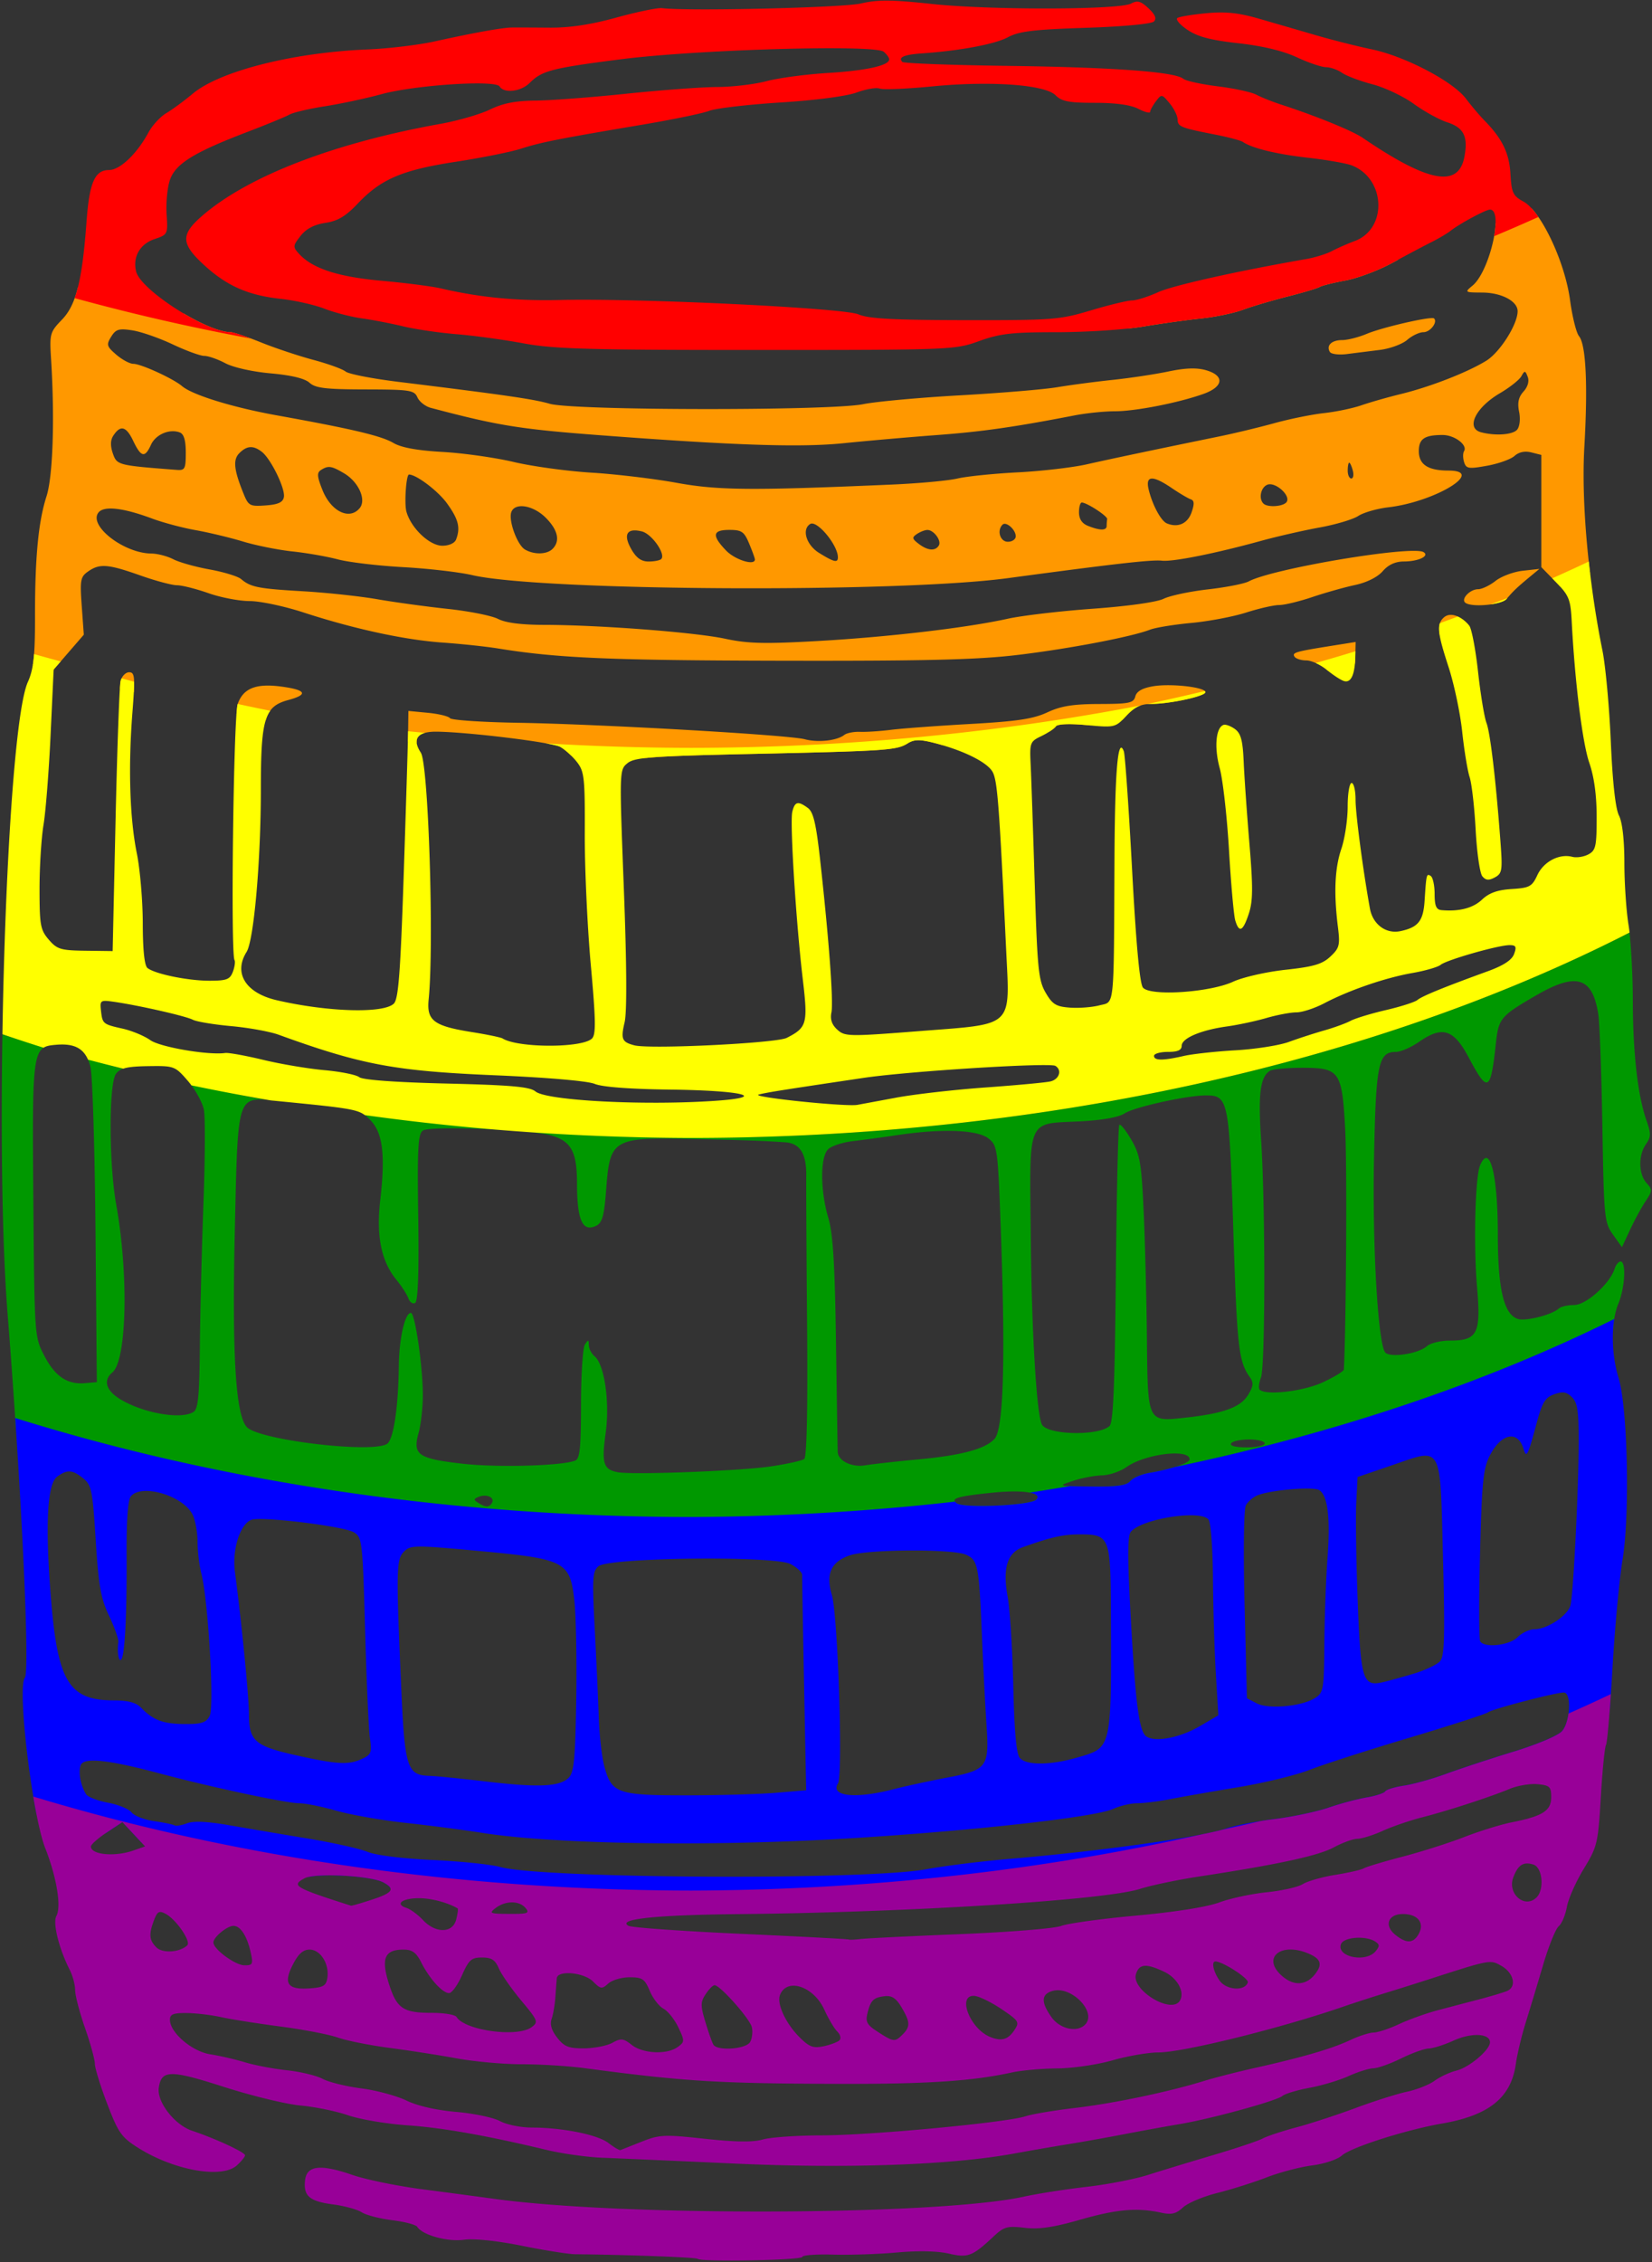
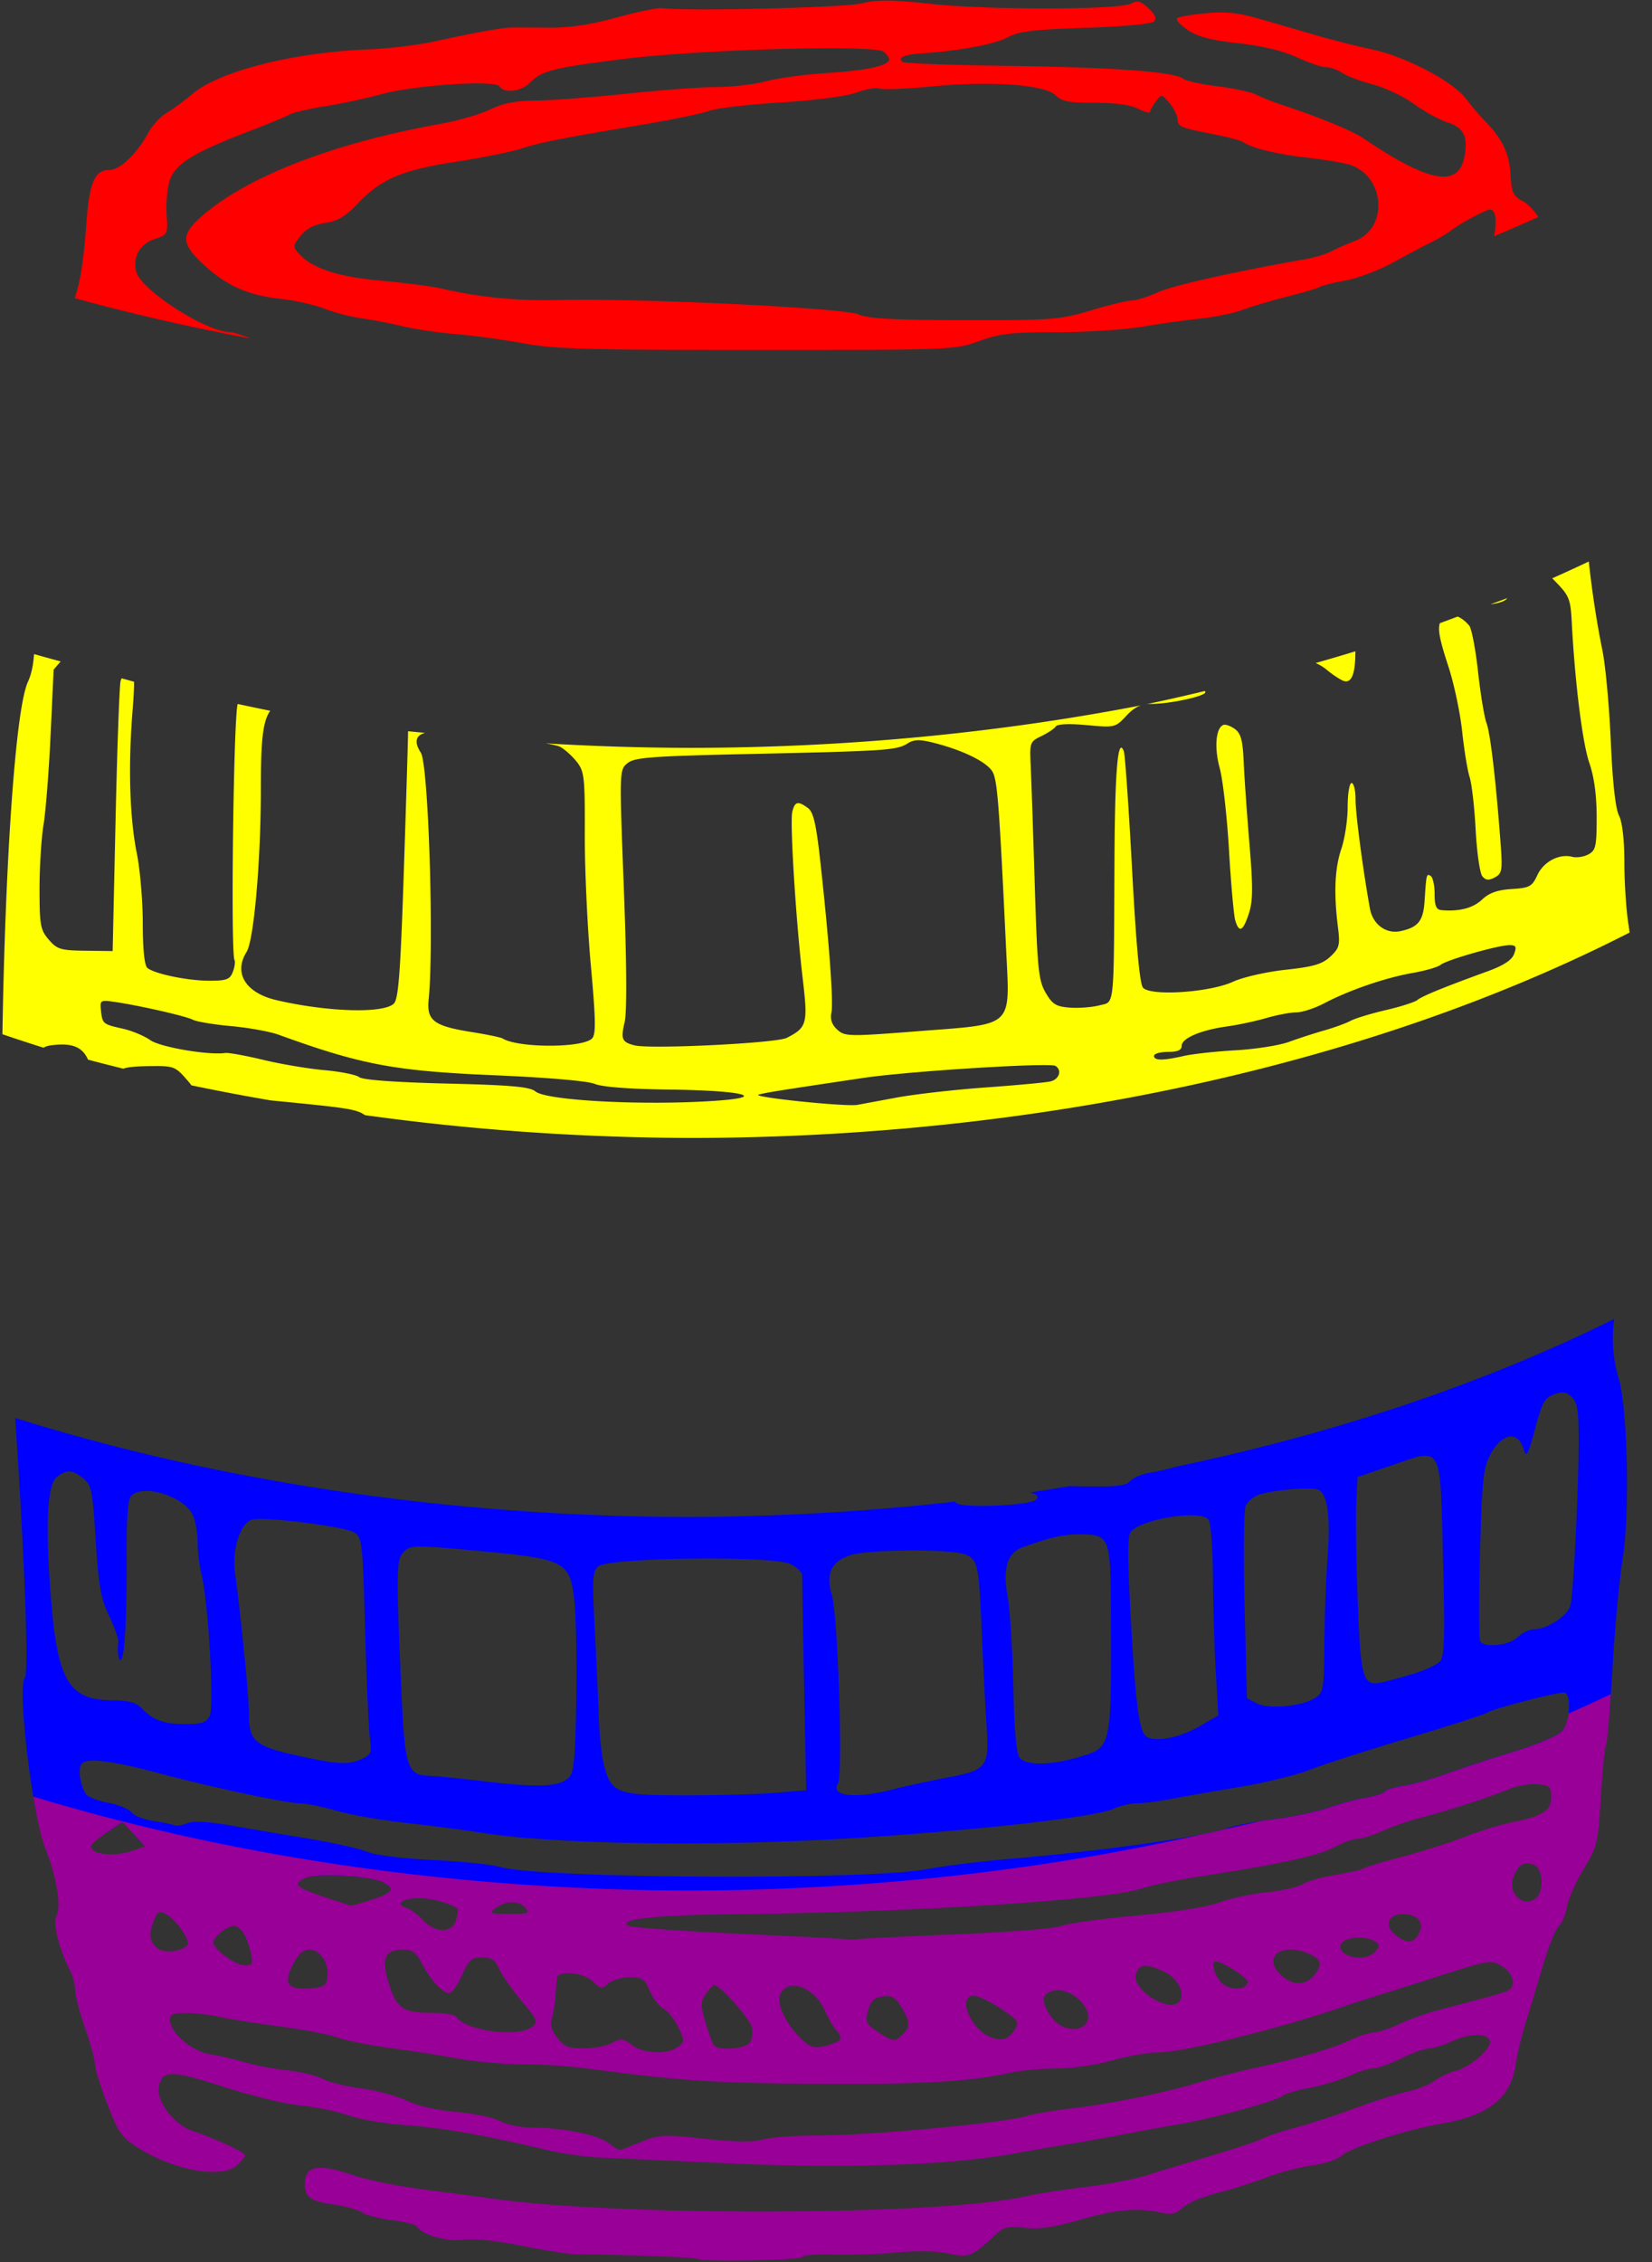
<svg xmlns="http://www.w3.org/2000/svg" version="1.1" viewBox="0 0 391.88 536.25">
  <rect x="0" y="0" width="391.88" height="536.25" fill="#333333" stroke="none" />
  <g>
-     <path d="m386.55 221.09a334.55 191.04 0 0 1-222.61 48.684 334.55 191.04 0 0 1-39.24-1.48c2.514 0.241 4.65 0.517 5.811 0.828 4.948 1.326 6.363 3.847 6.363 11.34 0 8.002 1.098 11.129 3.668 10.457 2.288-0.598 2.726-1.851 3.287-9.391 0.847-11.38 1.762-11.92 19.58-11.535 13.052 0.282 17.076 0.424 22.852 0.809 3.52 0.234 5.069 2.707 4.996 7.975-0.037 2.65 0.052 18.671 0.197 35.602 0.169 19.733-0.073 31.04-0.674 31.502-0.516 0.396-4.102 1.189-7.969 1.762-7.277 1.078-32.666 2.041-36.26 1.375-3.412-0.632-3.876-2.112-2.887-9.215 1.025-7.355-0.261-16.321-2.623-18.281-0.745-0.618-1.359-1.811-1.369-2.65-0.013-1.328-0.133-1.343-0.924-0.119-0.5 0.773-0.914 7.163-0.924 14.197-0.012 10.439-0.27 12.888-1.406 13.324-3.243 1.244-18.484 1.661-26.67 0.729-10.585-1.205-11.891-2.111-10.459-7.268 0.556-2.001 1.016-6.046 1.016-8.99 0.006-6.697-1.849-19.492-2.828-19.492-1.423 0-2.791 5.99-2.869 12.562-0.117 9.881-1.262 17.458-2.791 18.477-3.451 2.3-30.206-0.871-33.223-3.938-2.673-2.718-3.57-17.043-2.9-46.295 0.684-29.88 0.476-31.885 7.33-31.303a334.55 191.04 0 0 1-17.828-3.728c1.519 1.968 2.885 4.558 3.176 6.106 0.327 1.743 0.277 11.701-0.111 22.129-0.389 10.428-0.77 25.628-0.846 33.779-0.111 11.884-0.411 14.989-1.512 15.688-2.902 1.833-11.669 0.353-17.189-2.904-3.558-2.099-4.344-4.562-2.061-6.457 3.426-2.843 3.895-23.182 0.918-39.766-1.74-9.691-1.776-28.685-0.059-31.033 0.396-0.541 0.896-0.923 1.654-1.197a334.55 191.04 0 0 1-8.357-2.311c0.253 0.547 0.468 1.157 0.645 1.848 0.492 1.925 1.033 19.531 1.203 39.125l0.311 35.625-2.812 0.244c-4.212 0.365-7.13-1.616-9.682-6.574-2.284-4.437-2.294-4.59-2.562-36.643-0.243-28.989-0.251-34.97 2.686-36.449a334.55 191.04 0 0 1-10.027-2.996c-0.395 24.878-0.077 49.845 1.25 66.48 0.721 9.039 1.371 18.165 1.951 26.992a334.55 191.04 0 0 0 160.17 23.541 334.55 191.04 0 0 0 218.68-46.605c0.125-2.51 0.54-4.821 1.281-6.596 1.56-3.734 1.893-9.988 0.531-9.988-0.481 0-1.117 0.766-1.414 1.701-1.127 3.551-6.77 8.611-9.604 8.611-1.503 0-3.133 0.371-3.623 0.824-1.589 1.471-7.845 3.078-9.695 2.49-3.367-1.069-4.789-7.029-4.789-20.068 0-14.278-1.95-21.794-4.229-16.293-1.156 2.792-1.552 18.983-0.703 28.781 0.959 11.075 0.128 12.703-6.479 12.703-2.151 0-4.577 0.587-5.391 1.305-2.149 1.893-9.075 2.872-9.979 1.41-1.699-2.749-2.994-25.621-2.594-45.805 0.448-22.601 1.011-25.348 5.203-25.348 1.121 0 3.606-1.086 5.521-2.414 5.526-3.83 8.185-2.972 11.779 3.797 4.491 8.457 5.161 8.101 6.406-3.397 0.646-5.96 1.11-6.511 9.654-11.447 9.473-5.473 13.276-4.29 14.646 4.555 0.32 2.062 0.754 13.981 0.965 26.486 0.369 21.818 0.47 22.858 2.512 25.725l2.127 2.986 1.943-4.16c1.068-2.289 2.726-5.332 3.684-6.764 1.614-2.412 1.629-2.726 0.211-4.293-1.91-2.11-1.974-6.584-0.133-9.213 1.202-1.716 1.22-2.495 0.125-5.6-2.072-5.872-3.224-15.961-3.246-28.449-0.01-5.529-0.348-12.193-0.789-16.098zm-77.877 32.049c9.158-0.021 9.669 0.697 10.43 14.623 0.449 8.227 0.243 45.657-0.314 56.891-0.02 0.41-2.252 1.777-4.959 3.037-4.637 2.159-13.566 3.198-15.018 1.746-0.311-0.311-0.17-1.605 0.312-2.875 1.042-2.743 1.054-41.217 0.018-56.561-0.717-10.613-0.19-14.689 2.09-16.139 0.612-0.389 3.961-0.716 7.441-0.723zm-22.645 6.549c5.365-3.6e-4 5.555 0.938 6.545 32.234 0.868 27.435 1.252 30.842 3.898 34.553 0.947 1.328 0.872 2.111-0.404 4.219-1.784 2.946-5.914 4.431-15.043 5.408-8.871 0.95-8.757 1.193-8.959-18.881-0.093-9.214-0.437-22.658-0.766-29.877-0.531-11.679-0.855-13.569-2.938-17.152-1.287-2.215-2.564-3.802-2.838-3.527-0.274 0.274-0.645 16.205-0.824 35.4-0.246 26.359-0.611 35.167-1.496 35.99-2.564 2.387-14.485 2.173-16.006-0.287-1.276-2.065-2.469-21.76-2.678-44.24-0.27-29.092-1.153-27.015 11.805-27.697 5.247-0.276 9.064-0.965 10.482-1.895 2.263-1.483 14.772-4.248 19.221-4.248zm-199.53 4.631c0.447 0.327 0.837 0.712 1.309 1.184 2.986 2.986 3.636 8.162 2.393 19.029-0.98 8.559 0.244 14.518 3.887 18.939 1.189 1.442 2.441 3.387 2.783 4.322 0.342 0.935 1.071 1.423 1.619 1.084 0.667-0.412 0.905-7.108 0.721-20.256-0.232-16.55-0.056-19.793 1.119-20.6 1.198-0.823 13.463-0.608 22.262 0.088a334.55 191.04 0 0 1-36.092-3.791zm137.29 3.785c5.242-0.102 9.116 0.512 10.713 1.805 2.152 1.743 2.22 2.273 2.975 23.672 1.042 29.532 0.53 45.22-1.549 47.518-2.193 2.424-7.846 3.934-18.348 4.904-4.938 0.456-10.502 1.077-12.365 1.381-3.162 0.515-6.363-1.038-6.496-3.152-0.022-0.35-0.204-11.875-0.402-25.609-0.277-19.136-0.705-26.132-1.834-29.936-1.906-6.416-1.933-14.342-0.057-16.219 0.78-0.78 3.416-1.651 5.859-1.938 2.443-0.286 7.297-0.945 10.787-1.463 3.934-0.584 7.572-0.902 10.717-0.963zm72.523 73.146c2.032 0 3.695 0.422 3.695 0.938 0 0.516-1.923 0.938-4.273 0.938-2.611 0-4.049-0.365-3.695-0.938 0.319-0.516 2.241-0.938 4.273-0.938zm-17.697 3.326c2.092-0.013 3.58 0.414 3.58 1.389 0 0.863-4.405 2.344-9.516 3.199-1.882 0.315-3.938 1.195-4.568 1.955-0.861 1.037-3.161 1.357-9.234 1.283-8.018-0.097-8.055-0.109-4.338-1.334 2.062-0.68 5.162-1.269 6.887-1.309 1.725-0.04 4.327-0.92 5.783-1.957 2.755-1.962 7.92-3.205 11.406-3.227zm-38.17 9.002c4.296-0.017 6.575 0.722 5.33 1.967-1.334 1.334-17.026 2.047-18.781 0.854-1.695-1.152 0.139-1.698 8.539-2.541 1.823-0.183 3.48-0.273 4.912-0.279zm-125.42 0.992c1.292 0.03 2.241 0.808 1.662 1.744-0.674 1.091-1.456 1.083-3.215-0.029-1.188-0.751-1.161-0.956 0.189-1.475 0.463-0.178 0.933-0.25 1.363-0.24z" fill="#009800" />
-     <path d="m363.37 49.457a334.55 191.04 0 0 1-8.596 3.508c-0.118 4.522-2.615 12.389-5.467 14.748-1.916 1.585-1.868 1.62 2.285 1.641 4.58 0.022 8.412 2.039 8.412 4.426 0 3.117-4.194 9.738-7.436 11.738-4.449 2.746-13.288 6.192-20.221 7.885-3.094 0.755-7.312 1.957-9.375 2.672s-6.07 1.553-8.906 1.861c-2.836 0.309-8.109 1.376-11.719 2.373-3.609 0.997-9.516 2.419-13.125 3.158-15.702 3.217-25.725 5.325-31.406 6.609-3.352 0.757-10.734 1.616-16.406 1.906-5.672 0.29-12.09 0.946-14.262 1.457s-9.133 1.155-15.469 1.432c-33.303 1.452-41.324 1.387-51.176-0.41-5.311-0.969-14.381-2.052-20.156-2.406-5.775-0.354-14.086-1.492-18.469-2.529-4.383-1.037-11.977-2.11-16.875-2.385-6.072-0.341-9.801-1.025-11.719-2.15-2.85-1.674-9.837-3.324-27.656-6.531-10.4-1.872-19.982-4.825-22.436-6.916-2.1-1.789-9.751-5.293-11.559-5.293-0.84 0-2.659-0.974-4.043-2.164-2.285-1.966-2.396-2.357-1.223-4.256 1.106-1.791 1.83-2.007 5.041-1.512 2.062 0.318 6.361 1.812 9.551 3.318 3.19 1.506 6.571 2.738 7.514 2.738 0.943 0 3.183 0.781 4.981 1.736 1.874 0.996 6.463 2.02 10.76 2.402 4.9 0.436 8.087 1.207 9.213 2.227 1.405 1.272 3.84 1.562 13.244 1.58 10.581 0.021 11.591 0.175 12.35 1.885 0.455 1.024 1.881 2.143 3.17 2.484 15.732 4.17 21.004 5.03 39.375 6.428 32.602 2.48 48.281 3.002 58.594 1.951 5.672-0.578 15.615-1.448 22.096-1.932 10.724-0.801 18.38-1.894 32.643-4.658 2.777-0.538 7.073-0.979 9.547-0.979 4.895 0 15.073-1.991 21.027-4.113 4.803-1.712 5.082-4.341 0.598-5.627-2.19-0.628-4.909-0.534-8.906 0.307-3.165 0.665-9.129 1.564-13.254 1.998-4.125 0.434-10.031 1.214-13.125 1.734-3.094 0.52-13.465 1.384-23.047 1.92-9.582 0.536-19.918 1.48-22.969 2.098-7.879 1.596-68.727 1.524-74.34-0.088-3.896-1.119-10.537-2.079-36.064-5.221-6.109-0.752-11.682-1.844-12.385-2.428-0.703-0.583-4.142-1.826-7.643-2.762s-9.082-2.796-12.402-4.135-6.574-2.434-7.231-2.434c-2.493 0-6.853-1.895-11.072-4.394a334.55 191.04 0 0 1-25.131-6.277c-0.908 3.631-2.108 5.943-3.785 7.682-2.871 2.976-2.978 3.361-2.602 9.375 0.888 14.175 0.434 27.822-1.082 32.521-1.943 6.025-2.751 14.546-2.731 28.805 0.008 5.486-0.123 8.788-0.525 11.221a334.55 191.04 0 0 0 4.924 1.574l0.023-0.518 7.156-8.27-0.49-6.795c-0.447-6.183-0.311-6.921 1.52-8.203 2.73-1.912 4.706-1.76 12.375 0.951 3.609 1.276 7.522 2.322 8.695 2.324 1.173 0.002 4.533 0.848 7.467 1.879 2.934 1.031 7.343 1.875 9.799 1.875 2.455 0 8.166 1.205 12.689 2.678 12.098 3.939 24.051 6.527 33.068 7.16 4.383 0.308 10.289 0.935 13.125 1.395 14.096 2.283 26.5 2.82 67.031 2.904 34.5 0.071 46.708-0.226 56.25-1.369 12.179-1.459 26.984-4.283 31.406-5.992 1.289-0.498 5.695-1.215 9.791-1.594 4.096-0.379 9.951-1.489 13.012-2.467 3.061-0.978 6.578-1.777 7.816-1.777 1.238 0 4.771-0.848 7.848-1.885s7.648-2.325 10.158-2.863c2.791-0.599 5.337-1.869 6.557-3.272 1.344-1.546 2.989-2.297 5.047-2.307 3.447-0.016 6.132-1.297 4.646-2.215-2.676-1.654-35.765 3.881-41.477 6.938-1.033 0.553-5.383 1.404-9.666 1.891-4.283 0.487-9.019 1.49-10.525 2.231-1.621 0.796-8.48 1.759-16.801 2.359-7.734 0.558-16.805 1.624-20.156 2.367-9.738 2.159-28.295 4.337-45 5.281-12.694 0.718-16.646 0.622-22.031-0.533-7.143-1.532-29.793-3.268-42.938-3.291-5.443-0.01-9.166-0.488-10.945-1.408-1.483-0.767-6.843-1.837-11.908-2.377-5.066-0.54-12.584-1.569-16.709-2.287-4.125-0.718-12.061-1.571-17.635-1.895-10.653-0.617-12.423-0.965-14.709-2.893-0.773-0.652-4.131-1.677-7.461-2.277-3.33-0.6-7.211-1.69-8.625-2.422-1.414-0.731-3.752-1.34-5.195-1.352-6.561-0.051-15.073-6.684-12.521-9.758 1.332-1.605 5.859-1.081 12.709 1.471 2.578 0.961 7.219 2.196 10.312 2.744 3.094 0.548 8.156 1.764 11.25 2.701 3.094 0.937 8.367 1.992 11.719 2.346 3.352 0.353 8.203 1.201 10.781 1.885 2.578 0.684 9.539 1.51 15.469 1.836 5.93 0.326 13.313 1.179 16.406 1.897 16.278 3.773 100.78 4.249 127.03 0.715 25.517-3.436 34.161-4.415 36.562-4.139 2.594 0.298 12.644-1.71 23.438-4.682 3.867-1.065 10.145-2.498 13.951-3.188 3.806-0.689 7.939-1.919 9.184-2.734s4.457-1.741 7.141-2.055c11.114-1.301 23.245-8.705 14.262-8.705-4.859 0-7.037-1.431-7.037-4.621 0-2.904 1.348-3.816 5.635-3.816 2.835 0 5.994 2.378 5.094 3.834-0.296 0.479-0.289 1.651 0.014 2.606 0.493 1.553 1.065 1.641 5.451 0.85 2.695-0.486 5.622-1.531 6.504-2.322 1.035-0.929 2.447-1.228 3.984-0.842l2.381 0.598v13.303 13.303l3.455 3.537c0.377 0.386 0.709 0.736 1.01 1.066a334.55 191.04 0 0 0 7.107-3.086c-1.328-10.998-1.851-21.675-1.367-30.033 0.848-14.658 0.384-24.249-1.27-26.25-0.639-0.773-1.593-4.61-2.121-8.525-1.047-7.768-5.278-17.544-9.074-21.705zm-31.584 12.051a334.55 191.04 0 0 1-64.643 16.424c1.518-0.153 2.861-0.321 3.91-0.496 4.321-0.723 10.576-1.596 13.898-1.941 3.322-0.345 7.752-1.268 9.844-2.049 2.092-0.781 6.843-2.191 10.559-3.133 3.716-0.942 7.171-1.971 7.68-2.285s3.276-1.006 6.15-1.537c2.874-0.531 7.856-2.403 11.07-4.16 0.483-0.264 1.019-0.545 1.531-0.822zm7.701 13.912c-2.674 0.139-12.007 2.354-15.312 3.742-1.917 0.805-4.527 1.463-5.803 1.463-2.497 0-3.833 1.299-2.897 2.814 0.319 0.517 2.137 0.741 4.039 0.498 1.903-0.243 5.421-0.684 7.818-0.982 2.398-0.298 5.311-1.366 6.473-2.373s2.904-1.832 3.873-1.832c1.586 0 3.405-2.359 2.51-3.254-0.073-0.073-0.319-0.096-0.701-0.076zm22.23 12.742c0.205 0.017 0.386 0.403 0.682 1.17 0.399 1.036 0.02 2.368-0.996 3.49-1.185 1.309-1.478 2.643-1.049 4.787 0.344 1.718 0.149 3.509-0.461 4.244-1.015 1.223-5.126 1.522-8.561 0.625-3.69-0.964-1.324-5.862 4.475-9.26 2.313-1.356 4.598-3.162 5.076-4.014 0.398-0.709 0.629-1.06 0.834-1.043zm-332.79 13.42c0.866-0.016 1.715 0.936 2.641 2.877 1.893 3.969 2.792 4.178 4.246 0.986 1.119-2.456 4.405-3.857 6.848-2.92 0.966 0.371 1.408 1.875 1.408 4.789 0 3.828-0.208 4.232-2.109 4.086-14.003-1.074-14.22-1.129-15.18-3.871-0.614-1.755-0.598-3.139 0.049-4.164 0.74-1.173 1.424-1.771 2.098-1.783zm30.43 4.426c0.852-0.049 1.735 0.32 2.746 1.102 2.16 1.669 5.615 8.756 5.238 10.744-0.235 1.24-1.361 1.753-4.32 1.967-3.755 0.272-4.078 0.099-5.258-2.812-2.3-5.677-2.537-8.029-0.971-9.596 0.89-0.89 1.712-1.356 2.564-1.404zm260.7 3.68c0.198 0 0.58 0.844 0.85 1.875 0.27 1.031 0.108 1.875-0.359 1.875-0.467 0-0.85-0.844-0.85-1.875s0.162-1.875 0.359-1.875zm-242.22 1.033c0.905-0.083 1.898 0.374 3.785 1.488 3.445 2.035 5.345 6.277 3.699 8.26-2.422 2.918-6.79 0.796-8.824-4.287-1.287-3.216-1.356-4.125-0.367-4.752 0.654-0.415 1.164-0.659 1.707-0.709zm19.182 1.779c1.746 0 6.879 3.885 8.996 6.807 2.74 3.782 3.249 5.789 2.176 8.586-0.337 0.878-1.674 1.482-3.275 1.482-3.028 0-7.44-4.198-8.512-8.1-0.53-1.93-0.05-8.775 0.615-8.775zm176.19 0.959c0.903-0.05 2.475 0.702 4.762 2.254 1.845 1.252 3.869 2.449 4.496 2.658 0.846 0.282 0.893 1.086 0.184 3.113-0.932 2.664-3.239 3.686-5.859 2.594-1.396-0.582-3.442-4.401-4.32-8.062-0.397-1.656-0.164-2.507 0.738-2.557zm28.219 1.353c1.942 0.159 4.633 2.809 3.801 4.156-0.697 1.127-4.525 1.408-5.527 0.406-1.189-1.189-0.619-3.864 0.953-4.467 0.234-0.09 0.496-0.118 0.773-0.096zm-44.773 4.318c1.359 0.132 6.103 3.248 5.982 3.93-0.067 0.379-0.123 1.111-0.123 1.627 0 1.128-1.599 1.118-4.453-0.029-1.409-0.566-2.109-1.637-2.109-3.223 0-1.306 0.316-2.342 0.703-2.305zm-133.16 0.879c1.741-0.091 4.12 0.885 5.965 2.731 2.899 2.899 3.474 5.526 1.615 7.385-1.346 1.346-4.371 1.417-6.539 0.152-1.854-1.082-3.984-6.952-3.232-8.91 0.332-0.865 1.147-1.303 2.191-1.357zm69.031 4.109c1.866-0.149 6.236 5.273 6.236 8.006 0 1.369-0.895 1.161-4.453-1.039-3.033-1.875-4.181-5.586-2.121-6.859 0.1-0.062 0.213-0.098 0.338-0.107zm45.895 0.068c1.02 0.092 2.529 1.667 2.529 2.959 0 0.71-0.844 1.291-1.875 1.291-1.824 0-2.65-2.663-1.258-4.055 0.158-0.158 0.368-0.216 0.604-0.195zm-65.393 1.438c2.913 0 3.499 0.407 4.688 3.252 0.747 1.788 1.359 3.476 1.359 3.75 0 1.569-4.715 0.103-6.856-2.131-3.42-3.569-3.205-4.871 0.809-4.871zm46.947 0.014c1.535-0.021 3.427 2.55 2.719 3.695-0.848 1.372-2.634 1.218-4.768-0.41-1.575-1.202-1.631-1.516-0.414-2.33 0.773-0.518 1.881-0.947 2.463-0.955zm-69.426 0.105c0.481-0.003 1.055 0.077 1.721 0.244 2.36 0.592 5.725 5.404 4.58 6.549-0.323 0.323-1.678 0.585-3.01 0.582-1.732-0.004-2.901-0.846-4.104-2.959-1.607-2.824-1.273-4.402 0.812-4.416zm214.62 9.127-3.951 0.439c-2.174 0.242-5.079 1.325-6.455 2.408-1.377 1.083-3.238 1.969-4.137 1.969-1.857 0-4.038 2.2-3.106 3.133 1.248 1.248 8.664 0.622 9.877-0.834 1.511-1.814 2.476-2.733 5.428-5.176l2.344-1.94zm-21.301 10.91c-0.471 0.05-0.9 0.219-1.26 0.518-1.069 0.887-1.444 1.944-1.084 4.211a334.55 191.04 0 0 0 6.824-2.389c-1.426-1.622-3.126-2.484-4.481-2.34zm-22.293 6.412-5.391 0.859c-8.873 1.412-9.71 1.65-9.123 2.6 0.309 0.5 1.56 0.91 2.779 0.91 1.219 0 3.408 0.993 4.865 2.205 0.125 0.104 0.263 0.203 0.393 0.307a334.55 191.04 0 0 0 6.311-1.74c0.049-0.548 0.087-1.13 0.1-1.783l0.066-3.357zm-290.94 7.182c-0.842 0-1.755 0.949-2.029 2.109-0.046 0.194-0.1 0.891-0.158 1.795a334.55 191.04 0 0 0 3.301 0.844c0.216-4.086-0.073-4.748-1.113-4.748zm246.63 3.068c-1.357-0.006-2.654 0.069-3.701 0.246-2.591 0.438-3.933 1.198-4.25 2.412-0.409 1.565-1.416 1.777-8.557 1.795-6.218 0.016-9.072 0.475-12.312 1.984-3.342 1.556-7.141 2.127-18.281 2.752-7.734 0.434-16.172 1.056-18.75 1.381-2.578 0.325-5.898 0.543-7.377 0.484-1.479-0.058-3.166 0.269-3.75 0.729-1.739 1.368-6.249 1.862-9.381 1.027-3.845-1.024-48.385-3.578-68.086-3.904-8.508-0.141-15.74-0.631-16.072-1.088-0.332-0.457-2.688-1.031-5.236-1.275l-4.633-0.445-0.072 5.027c-0.004 0.256-0.052 1.775-0.062 2.238a334.55 191.04 0 0 0 2.107 0.27c-0.178-1.726 1.377-2.635 4.615-2.617 7.177 0.039 27.369 2.499 29.393 3.582 0.704 0.377 1.675 1.177 2.572 2.055a334.55 191.04 0 0 0 17.902 0.6c3.823-0.42 10.867-0.652 24.969-0.961 31.941-0.7 34.389-0.864 36.996-2.492 1.532-0.957 2.855-0.989 6.186-0.15 0.735 0.185 1.446 0.388 2.15 0.596a334.55 191.04 0 0 0 25.379-3.299c0.708-0.459 1.265-0.894 1.449-1.176 0.378-0.578 3.188-0.697 7.346-0.311 0.329 0.031 0.575 0.051 0.873 0.078a334.55 191.04 0 0 0 7.58-1.322c0.278-0.276 0.577-0.59 0.92-0.957 1.977-2.117 3.476-2.826 5.969-2.826 4.389 0 12.795-1.828 12.795-2.783 0-0.886-4.609-1.631-8.68-1.648zm-214.52 0.107c-3.437 0.181-5.385 1.56-6.356 4.344-0.102 0.292-0.201 1.264-0.295 2.57a334.55 191.04 0 0 0 6.92 1.315c0.921-2.993 2.551-4.066 5.387-4.83 4.823-1.299 4.235-2.4-1.703-3.188-1.496-0.198-2.807-0.271-3.953-0.211z" fill="#ff9800" />
    <path d="m210.57 0.145c-2.516-0.017-4.339 0.213-6.356 0.682-4.314 1.003-41.03 1.865-47.186 1.107-1.031-0.127-5.883 0.874-10.781 2.225-6.137 1.692-11.093 2.438-15.938 2.398-3.867-0.032-7.875-0.046-8.906-0.031-2.306 0.032-9.002 1.237-18.246 3.283-3.848 0.852-11.02 1.713-15.938 1.912-17.646 0.714-35.068 5.116-41.496 10.486-2.041 1.706-4.87 3.785-6.285 4.621s-3.312 2.894-4.217 4.574c-2.72 5.051-6.773 8.91-9.357 8.91-3.373 0-4.657 2.935-5.334 12.188-0.647 8.848-1.462 14.404-2.816 18.176a334.55 191.04 0 0 0 41.83 9.582c-2.369-0.883-4.35-1.508-4.846-1.508-5.726 0-21.302-9.989-22.4-14.365-0.865-3.446 0.876-6.526 4.35-7.699 3.144-1.062 3.188-1.152 2.875-5.879-0.175-2.641 0.167-6.272 0.76-8.068 1.277-3.87 5.603-6.57 18.309-11.426 4.641-1.774 9.17-3.639 10.066-4.144 0.896-0.506 4.693-1.397 8.438-1.98s9.762-1.869 13.371-2.856c7.973-2.179 27.059-3.432 28.043-1.84 1.057 1.711 5.07 1.239 7.15-0.842 2.891-2.891 5.237-3.5 21.531-5.588 18.195-2.332 60.326-3.544 62.432-1.797 0.722 0.599 1.312 1.409 1.312 1.799 0 1.469-5.466 2.683-14.551 3.234-5.167 0.314-11.706 1.186-14.531 1.938-2.825 0.752-8.09 1.376-11.699 1.389-3.609 0.012-13.312 0.729-21.562 1.592s-17.953 1.595-21.562 1.629c-4.745 0.044-7.731 0.628-10.781 2.111-2.32 1.128-7.594 2.657-11.719 3.397-25.252 4.526-45.584 12.35-56.484 21.736-5.226 4.5-5.17 6.641 0.305 11.688 5.402 4.98 10.464 7.22 18.211 8.065 3.352 0.365 8.017 1.412 10.367 2.326 2.351 0.914 6.358 1.953 8.906 2.307 2.548 0.353 6.953 1.203 9.789 1.889 2.836 0.686 8.531 1.523 12.656 1.859s11.297 1.315 15.938 2.178c7.171 1.333 15.475 1.567 55.312 1.565 46.222-0.003 46.957-0.032 52.738-2.109 4.971-1.786 7.769-2.106 18.393-2.106 6.891 0 16.065-0.592 20.387-1.315 4.321-0.723 10.576-1.596 13.898-1.941 3.322-0.345 7.752-1.268 9.844-2.049 2.092-0.781 6.843-2.191 10.559-3.133 3.716-0.942 7.171-1.971 7.68-2.285s3.276-1.006 6.15-1.537c2.874-0.531 7.856-2.403 11.07-4.16 3.214-1.757 7.32-3.932 9.125-4.834s3.914-2.141 4.688-2.754c2.138-1.694 8.378-5.055 9.385-5.055 1.452 0 1.612 2.836 0.99 6.299a334.55 191.04 0 0 0 10.486-4.551c-1.204-1.737-2.413-3.037-3.518-3.639-2.509-1.367-2.844-2.075-3.102-6.551-0.287-4.988-1.952-8.394-6.223-12.734-1.059-1.077-3.023-3.397-4.363-5.156-3.142-4.123-14.469-10.031-22.385-11.676-3.363-0.699-9.279-2.193-13.146-3.32-3.867-1.127-9.943-2.891-13.502-3.92-4.87-1.408-7.953-1.733-12.461-1.312-3.294 0.308-6.405 0.816-6.914 1.131-0.509 0.314 0.545 1.57 2.342 2.789 2.446 1.66 5.484 2.463 12.102 3.201 5.749 0.641 10.595 1.804 13.869 3.328 2.768 1.289 5.888 2.346 6.934 2.352 1.046 0.005 2.754 0.607 3.797 1.338 1.043 0.73 4.292 1.954 7.221 2.719 2.929 0.765 7.337 2.852 9.797 4.639 2.46 1.787 6.034 3.754 7.943 4.371 3.928 1.269 4.97 3.359 4.068 8.162-1.398 7.452-8.547 6.121-24.146-4.494-2.458-1.673-11.066-5.181-19.201-7.826-2.164-0.703-4.864-1.776-6-2.385s-5.257-1.502-9.156-1.986-7.588-1.292-8.195-1.797c-1.986-1.648-16.595-2.721-41.527-3.051-13.468-0.178-24.765-0.601-25.104-0.939-1.078-1.078 0.391-1.728 4.555-2.016 9.083-0.628 17.413-2.187 20.482-3.832 2.648-1.419 6.085-1.836 18.445-2.24 8.797-0.288 15.608-0.915 16.184-1.492 0.7-0.703 0.325-1.625-1.273-3.127-1.834-1.723-2.628-1.94-4.146-1.127-2.811 1.504-33.498 1.567-47.207 0.096-4.793-0.514-8.003-0.778-10.52-0.795zm20.613 19.744c9.608-0.195 17.314 0.799 19.219 2.703 1.457 1.457 3.163 1.783 9.33 1.783 4.931 0 8.505 0.495 10.312 1.43 1.521 0.787 2.779 1.103 2.795 0.703 0.016-0.4 0.636-1.527 1.377-2.506 1.308-1.729 1.402-1.715 3.221 0.469 1.03 1.237 1.887 2.959 1.904 3.826 0.034 1.732 0.69 1.997 8.938 3.615 3.094 0.607 6.047 1.392 6.562 1.744 2.182 1.491 8.016 2.904 15.469 3.746 4.383 0.495 9.023 1.303 10.312 1.797 8.074 3.091 8.572 15.022 0.748 17.939-1.7 0.634-4.146 1.71-5.436 2.391-1.289 0.68-4.031 1.53-6.094 1.889-16.48 2.869-31.631 6.26-35.156 7.867-2.32 1.058-5.093 1.932-6.162 1.943-1.069 0.011-5.469 1.076-9.775 2.365-7.411 2.218-9.014 2.341-29.932 2.307-17.004-0.028-22.809-0.345-25.176-1.373-3.51-1.525-51.977-3.856-70.859-3.408-10.308 0.244-18.999-0.604-28.252-2.758-2.062-0.48-8.355-1.288-13.982-1.795-10.447-0.942-16.463-2.915-19.658-6.445-1.44-1.591-1.413-1.875 0.412-4.195 1.331-1.692 3.211-2.679 5.875-3.086 2.965-0.453 4.827-1.559 7.666-4.555 5.533-5.839 10.561-7.986 23.281-9.934 6.126-0.938 13.096-2.335 15.49-3.106 4.732-1.522 8.796-2.325 28.729-5.68 7.219-1.215 14.386-2.696 15.928-3.293 1.542-0.597 9.136-1.486 16.875-1.975 8.35-0.527 15.704-1.492 18.086-2.371 2.208-0.815 4.666-1.23 5.463-0.924s6.374 0.074 12.393-0.514c3.481-0.34 6.895-0.536 10.098-0.602z" fill="#f00" />
    <path d="m376.88 133.12a334.55 191.04 0 0 1-8.668 3.978l0.871 0.893c3.127 3.202 3.483 4.095 3.758 9.414 0.732 14.181 2.542 28.716 4.16 33.42 1.162 3.379 1.752 7.717 1.752 12.883 0 6.956-0.211 7.902-1.971 8.844-1.084 0.581-2.801 0.839-3.814 0.574-3.083-0.806-6.786 1.13-8.277 4.328-1.273 2.731-1.85 3.043-6.094 3.307-3.364 0.209-5.349 0.916-7.031 2.502-2.147 2.025-5.385 2.868-9.609 2.504-1.261-0.109-1.641-0.996-1.641-3.836 0-2.032-0.422-3.955-0.938-4.273-0.991-0.613-1.027-0.467-1.449 5.982-0.308 4.705-1.543 6.229-5.756 7.109-3.395 0.709-6.52-1.606-7.199-5.334-1.616-8.871-3.424-22.506-3.414-25.805 0.004-2.191-0.416-3.984-0.932-3.984-0.52 0-0.938 2.489-0.938 5.592 0 3.076-0.674 7.574-1.496 9.996-1.568 4.618-1.827 10.462-0.822 18.514 0.541 4.334 0.366 5.024-1.785 7.043-1.923 1.805-3.981 2.411-10.625 3.131-4.553 0.493-10.128 1.76-12.459 2.834-5.556 2.558-19.647 3.48-21.375 1.398-0.77-0.927-1.627-10.239-2.58-27.996-0.785-14.633-1.665-27.238-1.955-28.012-1.405-3.747-2.12 4.45-2.221 25.488-0.174 36.306 0.09 33.772-3.598 34.732-1.724 0.449-4.867 0.687-6.984 0.531-3.272-0.241-4.135-0.772-5.748-3.543-1.699-2.919-1.97-5.615-2.588-25.781-0.379-12.387-0.812-25.036-0.961-28.109-0.262-5.391-0.172-5.635 2.541-6.941 1.547-0.745 3.087-1.774 3.424-2.289 0.378-0.578 3.188-0.697 7.346-0.311 6.622 0.615 6.776 0.579 9.373-2.201 1.223-1.309 2.264-2.079 3.469-2.477a334.55 191.04 0 0 1-106.7 10.068 334.55 191.04 0 0 1-34.502-1.068c1.681 0.306 2.996 0.594 3.412 0.816 1.102 0.59 2.883 2.191 3.959 3.559 1.799 2.287 1.951 3.659 1.902 17.115-0.029 8.046 0.612 21.986 1.424 30.977 1.198 13.26 1.25 16.568 0.279 17.518-2.322 2.271-17.52 2.253-21.207-0.025-0.42-0.259-3.684-0.936-7.252-1.504-9.079-1.445-10.784-2.73-10.279-7.74 1.31-12.999-0.043-55.746-1.852-58.506-1.626-2.482-1.264-4.085 0.992-4.695a334.55 191.04 0 0 1-4.016-0.389l-0.004 0.219c-0.04 2.764-0.509 18.067-1.043 34.006-0.773 23.093-1.245 29.255-2.328 30.338h-0.002c-2.398 2.398-15.667 2.017-27.801-0.799-7.357-1.707-10.291-6.413-7.135-11.443 1.734-2.764 3.385-21.582 3.385-38.582 0-11.058 0.376-16.032 2.231-18.588a334.55 191.04 0 0 1-7.719-1.615c-0.001 0.003-0.003 0.006-0.004 0.01-0.99 2.84-1.695 59.108-0.76 60.697 0.223 0.379 0.048 1.639-0.391 2.799-0.683 1.807-1.482 2.109-5.568 2.109-5.099 0-12.857-1.59-14.676-3.008-0.721-0.562-1.111-4.245-1.121-10.582-0.008-5.346-0.642-12.809-1.408-16.582-1.685-8.296-2.068-20.407-1.055-33.344 0.291-3.708 0.429-5.951 0.395-7.365a334.55 191.04 0 0 1-2.949-0.816c-0.105 0.215-0.195 0.442-0.252 0.682-0.275 1.16-0.81 16.031-1.19 33.047l-0.689 30.938-6.481-0.082c-5.837-0.074-6.697-0.336-8.672-2.631-1.985-2.308-2.191-3.442-2.191-12.027 0-5.214 0.425-12.048 0.945-15.184 0.521-3.136 1.274-12.7 1.674-21.254l0.727-15.553 1.672-1.934a334.55 191.04 0 0 1-6.316-1.746c-0.233 3.007-0.677 4.85-1.469 6.611-3.089 6.871-5.425 45.076-6.037 83.514a334.55 191.04 0 0 0 9.762 3.199c0.764-0.492 1.747-0.598 3.01-0.703 4.019-0.336 6.292 0.695 7.535 3.531a334.55 191.04 0 0 0 8.365 2.137c1.157-0.4 2.91-0.557 5.875-0.6 6.244-0.09 6.386-0.037 9.5 3.561 0.265 0.306 0.527 0.643 0.785 0.99a334.55 191.04 0 0 0 18.805 3.568c0.478 0.049 0.878 0.084 1.418 0.137 15.995 1.576 18.96 1.884 20.924 3.357a334.55 191.04 0 0 0 77.393 5.412 334.55 191.04 0 0 0 222.61-48.693c-0.073-0.644-0.149-1.231-0.227-1.705-0.548-3.352-1.002-10.017-1.002-14.812-0.004-5.502-0.48-9.652-1.289-11.25-0.823-1.624-1.515-7.907-1.932-17.531-0.357-8.25-1.25-17.953-1.982-21.562-1.399-6.891-2.48-14.091-3.24-21.1zm-19.322 8.672a334.55 191.04 0 0 1-4.014 1.492c1.758-0.244 3.34-0.692 3.844-1.297 0.06-0.072 0.112-0.126 0.17-0.195zm-11.77 4.375a334.55 191.04 0 0 1-4.234 1.572c-0.55 1.603 0.069 4.273 2.072 10.41 1.305 3.998 2.755 10.867 3.223 15.264 0.468 4.396 1.262 9.26 1.768 10.807 0.505 1.547 1.149 7.18 1.432 12.52 0.282 5.339 0.994 10.288 1.582 10.996 0.811 0.977 1.526 1.045 2.961 0.277 1.722-0.922 1.845-1.655 1.361-8.184-1.08-14.593-2.421-26.031-3.334-28.432-0.516-1.358-1.42-6.83-2.006-12.158-0.586-5.328-1.525-10.242-2.088-10.92-0.847-1.02-1.805-1.74-2.736-2.152zm-24.266 8.234a334.55 191.04 0 0 1-9.422 2.779c0.905 0.402 1.846 0.965 2.596 1.588 1.458 1.212 3.283 2.412 4.057 2.668 1.721 0.569 2.659-1.441 2.746-5.885l0.023-1.15zm-35.74 9.422a334.55 191.04 0 0 1-13.842 3.131c0.38-0.046 0.773-0.078 1.205-0.078 4.389 0 12.795-1.828 12.795-2.783 0-0.092-0.065-0.182-0.158-0.27zm4.688 7.988c-0.084 0.003-0.157 0.014-0.221 0.035-1.834 0.611-2.257 5.362-0.914 10.256 0.744 2.711 1.735 11.469 2.203 19.461s1.137 15.48 1.486 16.641c0.92 3.057 1.827 2.607 3.213-1.594 0.983-2.978 1.011-6.239 0.143-16.641-0.594-7.115-1.207-15.836-1.359-19.379-0.217-5.043-0.665-6.724-2.062-7.746-0.859-0.628-1.901-1.051-2.488-1.033zm-72.758 3.682c0.939-0.023 2.102 0.18 3.768 0.6 6.946 1.749 12.687 4.58 13.973 6.893 1.149 2.068 1.582 7.712 3.213 42.016 0.895 18.831 2.122 17.671-20.582 19.443-16.76 1.308-17.653 1.293-19.455-0.338-1.3-1.177-1.738-2.449-1.402-4.08 0.512-2.492-0.579-17.257-2.666-36.062-0.967-8.712-1.614-11.466-2.922-12.422-2.351-1.719-3.083-1.544-3.689 0.881-0.616 2.463 0.857 25.991 2.49 39.791 1.238 10.461 0.982 11.389-3.805 13.828-2.49 1.269-32.485 2.736-36.162 1.77-2.955-0.777-3.248-1.47-2.303-5.467 0.569-2.406 0.501-13.8-0.189-31.797-1.071-27.927-1.066-28.054 0.879-29.629 1.691-1.369 5.637-1.662 29.439-2.184 31.941-0.7 34.389-0.864 36.996-2.492 0.766-0.478 1.479-0.727 2.418-0.75zm140.37 48.57c1.53 0 1.722 0.369 1.08 2.103-0.534 1.444-2.51 2.733-6.299 4.109-10.343 3.756-15.509 5.865-16.617 6.785-0.609 0.505-3.979 1.584-7.49 2.398-3.511 0.814-7.286 1.964-8.387 2.553-1.101 0.589-3.92 1.616-6.264 2.281-2.344 0.666-6.103 1.886-8.354 2.711-2.251 0.825-7.946 1.719-12.656 1.988-4.71 0.269-10.252 0.876-12.314 1.35-4.917 1.13-7.031 1.122-7.031-0.029 0-0.516 1.477-0.938 3.281-0.938 2.34 0 3.281-0.416 3.281-1.453 0-1.79 4.551-3.728 10.781-4.59 2.578-0.356 6.768-1.252 9.311-1.99 2.543-0.738 5.75-1.342 7.127-1.342s4.357-0.975 6.625-2.166c5.904-3.101 14.502-6.049 20.895-7.166 3.036-0.53 6.049-1.404 6.697-1.941 1.397-1.159 13.67-4.664 16.334-4.664zm-332.9 13.223c0.464 0.018 1.08 0.101 1.887 0.217 5.872 0.843 16.992 3.372 18.666 4.244 0.883 0.46 4.981 1.141 9.105 1.514s9.188 1.291 11.25 2.039c19.677 7.136 27.542 8.61 51.322 9.615 12.467 0.527 21.997 1.35 23.678 2.047 1.769 0.734 8.408 1.233 17.898 1.348 17.266 0.208 23.539 1.777 10.637 2.66-16.901 1.157-39.985-0.045-42.6-2.219-1.339-1.113-5.736-1.504-21.094-1.875-12.15-0.293-19.895-0.86-20.717-1.514-0.722-0.574-4.44-1.321-8.262-1.66-3.822-0.339-10.361-1.44-14.531-2.445s-8.215-1.737-8.988-1.627c-4.016 0.572-15.455-1.387-17.785-3.047-1.407-1.002-4.341-2.223-6.521-2.713-4.735-1.064-4.828-1.14-5.18-4.342-0.197-1.792-0.159-2.298 1.234-2.242zm223.27 15.221c1.067 0.019 1.739 0.077 1.908 0.182 1.636 1.011 0.908 3.21-1.223 3.691-1.16 0.262-8.078 0.904-15.373 1.426-7.295 0.522-16.788 1.602-21.094 2.4s-8.463 1.57-9.236 1.715c-2.776 0.519-25.761-1.879-23.438-2.445 2.27-0.553 4.861-0.964 24.844-3.941 9.293-1.385 36.14-3.163 43.611-3.027z" fill="#ff0" />
    <path d="m382.92 312.69a334.55 191.04 0 0 1-104.2 35.072c-1.667 0.518-3.771 1.021-6.041 1.4-1.882 0.315-3.938 1.195-4.568 1.955-0.861 1.037-3.161 1.357-9.234 1.283-2.378-0.029-3.98-0.054-5.064-0.102a334.55 191.04 0 0 1-9.557 1.551c1.667 0.318 2.311 0.902 1.52 1.693-1.334 1.334-17.026 2.047-18.781 0.854-0.213-0.145-0.371-0.281-0.467-0.408a334.55 191.04 0 0 1-62.578 3.647 334.55 191.04 0 0 1-160.34-23.475c2.151 32.082 3.285 60.279 2.285 61.588-1.446 1.893 0.43 20.538 2.791 32.432a334.55 191.04 0 0 0 16.361 4.434c0.091-0.062 0.169-0.124 0.262-0.186l3.736-2.473 2.693 2.883 1.82 1.951a334.55 191.04 0 0 0 39.775 8.15c3.967-0.846 14.898-0.146 17.623 1.312 0.837 0.448 1.369 0.843 1.594 1.219a334.55 191.04 0 0 0 71.402 4.643 334.55 191.04 0 0 0 217.85-46.158c0.235-3.012 0.479-6.528 0.701-10.432 0.54-9.484 1.615-21.076 2.389-25.76 1.767-10.698 1.22-35.97-0.932-43.047-1.375-4.524-1.718-9.841-1.029-14.027zm-12.33 17.416c0.87-0.019 1.517 0.342 2.32 1.145 1.349 1.347 1.615 3.336 1.568 11.67-0.063 11.217-1.228 34.203-1.9 37.498-0.5 2.451-5.47 5.82-8.59 5.826-1.16 0.002-2.953 0.848-3.984 1.879-1.961 1.961-7.868 2.616-8.877 0.984-0.302-0.49-0.324-9.795-0.047-20.68 0.436-17.128 0.75-20.272 2.33-23.369 2.679-5.251 6.62-6.06 7.971-1.637 0.728 2.384 1.001 1.858 3.139-6.064 1.335-4.945 2.019-6.062 4.18-6.822 0.766-0.27 1.369-0.418 1.891-0.43zm-32.34 15c3.759 0.124 3.573 5.425 4.059 24.367 0.476 18.58 0.347 23.144-0.689 24.334-0.702 0.806-3.496 2.135-6.211 2.953-2.714 0.818-6.065 1.741-7.445 2.051-4.699 1.056-5.191-0.555-5.902-19.324-0.357-9.43-0.51-19.887-0.338-23.238l0.312-6.094 8.209-2.805c3.773-1.288 6.297-2.3 8.006-2.244zm-321.66 3.734c0.929 0.062 1.881 0.602 3.166 1.643 1.96 1.587 2.211 2.839 2.951 14.664 0.676 10.8 1.196 13.749 3.166 17.914 1.297 2.742 2.288 5.53 2.199 6.195-0.314 2.361 0.069 4.796 0.662 4.203 0.872-0.872 1.376-10.544 1.297-24.898-0.045-8.146 0.307-12.986 1.006-13.828 2.556-3.08 12.398-0.172 14.646 4.328 0.644 1.289 1.175 4.193 1.185 6.453 0.008 2.26 0.408 5.636 0.891 7.5 1.635 6.313 3.115 31.657 1.973 33.791-0.851 1.591-1.926 1.937-5.93 1.914-5.088-0.03-7.481-0.924-10.316-3.859-1.206-1.249-3.049-1.74-6.562-1.75-10.496-0.03-13.205-4.372-14.795-23.713-1.448-17.605-0.962-27.578 1.428-29.326 1.197-0.875 2.104-1.292 3.033-1.23zm294.01 4.064c1.165 0.031 2.032 0.149 2.367 0.371 2.011 1.335 2.646 6.601 1.941 16.098-0.364 4.898-0.702 14.065-0.75 20.369-0.083 10.818-0.207 11.537-2.197 12.801-3.148 1.998-11.029 2.725-13.828 1.275l-2.344-1.215-0.555-22.006c-0.316-12.492-0.19-22.735 0.291-23.691 0.466-0.927 1.77-2.036 2.898-2.463 2.509-0.95 8.682-1.632 12.176-1.539zm-28.547 6.322c2.234-0.037 4.013 0.26 4.625 1.006 0.542 0.66 1.003 6.703 1.055 13.828 0.05 6.961 0.357 17.141 0.684 22.621l0.594 9.965-4.346 2.547c-4.729 2.771-10.588 3.91-12.725 2.475-1.752-1.177-2.607-7.847-3.785-29.541-0.705-12.979-0.681-18.052 0.09-18.98 1.771-2.133 8.893-3.838 13.809-3.92zm-220.81 0.891c5.38-0.116 20.769 1.901 22.777 3.182 1.895 1.208 2.009 2.23 2.59 23.121 0.334 12.022 0.849 23.568 1.145 25.656 0.486 3.433 0.302 3.905-1.93 4.922-3.169 1.444-5.761 1.305-15.404-0.832-9.901-2.194-11.349-3.425-11.363-9.672-0.01-4.289-1.693-21.402-3.33-33.854-0.695-5.283 1.206-11.303 3.893-12.334 0.292-0.112 0.855-0.173 1.623-0.189zm194.94 3.631c6.983 0 7.255 0.655 7.332 17.645 0.151 33.565 0.31 32.858-7.918 35.25-6.464 1.879-12.188 1.909-13.713 0.072-0.796-0.959-1.28-6.412-1.52-17.098-0.193-8.629-0.803-18.174-1.353-21.213-1.208-6.66-0.059-10.312 3.658-11.633 6.761-2.401 9.543-3.023 13.514-3.023zm-156.61 2.902c2.319-0.02 6.319 0.322 13.795 1.012 20.678 1.907 21.811 2.483 22.861 11.605 0.413 3.581 0.623 14.197 0.469 23.59-0.234 14.203-0.536 17.332-1.793 18.588-2.135 2.132-7.174 2.364-19.582 0.902-5.93-0.699-11.941-1.303-13.359-1.342-5.423-0.149-5.954-1.81-6.807-21.25-1.216-27.729-1.166-30.082 0.693-31.939 0.763-0.762 1.403-1.146 3.723-1.166zm116.23 0.922c5.973-0.031 11.806 0.296 13.363 1.006 2.845 1.296 3.073 2.478 3.781 19.545 0.289 6.961 0.767 16.242 1.061 20.625 0.687 10.246 0.227 10.862-9.469 12.695-4.125 0.78-9.92 2.039-12.877 2.799-8.801 2.26-14.784 1.583-12.877-1.457 1.215-1.937-0.02-39.806-1.457-44.67-1.485-5.025-0.199-7.859 4.266-9.393 2.121-0.729 8.236-1.119 14.209-1.15zm-51.58 1.939c10.587-0.123 21.346 0.266 23.283 1.268 1.548 0.8 2.798 1.97 2.779 2.602-0.019 0.631 0.188 12.372 0.459 26.09l0.492 24.941-7.162 0.605c-3.939 0.333-13.544 0.605-21.344 0.605-16.26 0-17.647-0.49-19.363-6.832-0.588-2.172-1.183-7.324-1.322-11.449-0.139-4.125-0.571-13.622-0.961-21.105-0.636-12.194-0.545-13.743 0.883-14.928 1.252-1.039 11.668-1.674 22.256-1.797zm206.74 31.736c1.869 0 1.557 6.921-0.412 9.15-0.932 1.055-5.893 3.155-11.484 4.863-5.414 1.654-12.586 4.013-15.938 5.24-3.352 1.227-7.884 2.496-10.072 2.82-2.189 0.324-4.196 0.937-4.459 1.363-0.263 0.426-2.246 1.073-4.406 1.438-2.16 0.365-6.216 1.45-9.012 2.412-2.796 0.962-8.589 2.186-12.875 2.719-4.286 0.533-9.405 1.53-11.375 2.217-5.795 2.02-29.725 5.376-51.395 7.209-6.703 0.567-15.562 1.669-19.688 2.447-14.083 2.658-91.509 2.251-101.25-0.531-2.062-0.589-9.234-1.328-15.938-1.643-7.219-0.339-13.525-1.127-15.469-1.932-1.805-0.747-8.133-2.16-14.062-3.141-5.93-0.98-14.306-2.396-18.613-3.147-5.286-0.922-8.586-1.079-10.156-0.482-1.279 0.486-2.614 0.705-2.969 0.486-0.354-0.219-2.534-0.668-4.844-0.998-2.309-0.33-4.705-1.26-5.322-2.064-0.617-0.805-3.124-1.838-5.572-2.295-2.448-0.457-4.795-1.357-5.215-1.998-1.289-1.97-1.917-5.303-1.301-6.908 0.737-1.919 6.526-1.311 18.836 1.978 12.104 3.235 29.959 7.045 33.016 7.045 1.438 0 5.398 0.795 8.799 1.768 3.401 0.973 10.781 2.269 16.402 2.879 5.621 0.61 13.807 1.675 18.189 2.369 17.122 2.711 53.778 3.287 86.25 1.355 29.312-1.744 59.054-5.039 63.424-7.027 1.625-0.739 4.203-1.344 5.731-1.344 1.528 0 5.049-0.444 7.826-0.986 2.777-0.542 10.062-1.817 16.188-2.832s13.719-2.862 16.875-4.106c3.156-1.243 13.754-4.653 23.551-7.578 9.797-2.925 18.234-5.648 18.75-6.051 1.014-0.791 15.974-4.697 17.99-4.697z" fill="#00f" />
    <path d="m382.11 401.62a334.55 191.04 0 0 1-10.041 4.607c-0.224 1.647-0.733 3.285-1.52 4.176-0.932 1.055-5.893 3.155-11.484 4.863-5.414 1.654-12.586 4.013-15.938 5.24-3.352 1.227-7.884 2.496-10.072 2.82-2.189 0.324-4.196 0.937-4.459 1.363-0.263 0.426-2.246 1.073-4.406 1.438-2.16 0.365-6.216 1.45-9.012 2.412-2.796 0.962-8.589 2.186-12.875 2.719-1.063 0.132-2.177 0.293-3.281 0.471a334.55 191.04 0 0 1-9.172 2.072c-1.104 0.311-2.7 0.655-4.457 1.008a334.55 191.04 0 0 1-121.45 13.383 334.55 191.04 0 0 1-156.05-22.287c0.884 5.247 1.896 9.844 2.857 12.283 2.692 6.831 3.842 13.858 2.623 16.037-0.908 1.623 0.616 7.757 3.18 12.797 0.696 1.369 1.266 3.509 1.266 4.758 0 1.248 1.055 5.289 2.344 8.979 1.289 3.69 2.344 7.525 2.344 8.521 0 0.997 1.314 5.252 2.92 9.457 2.613 6.843 3.375 7.934 7.266 10.398 8.502 5.384 19.931 7.436 23.486 4.219 1.075-0.972 1.953-2.051 1.953-2.398 0-0.713-7.038-3.976-12.562-5.824-4.171-1.396-8.398-6.849-7.902-10.193 0.633-4.271 2.681-4.295 15.469-0.193 6.615 2.122 14.794 4.105 18.176 4.408s8.444 1.343 11.25 2.311c2.806 0.967 9.109 2.036 14.008 2.375 8.454 0.585 18.648 2.387 33.281 5.881 3.609 0.862 9.516 1.679 13.125 1.816 3.609 0.137 17.742 0.758 31.406 1.381 26.734 1.218 51.255 0.342 66.094-2.365 4.125-0.752 10.031-1.774 13.125-2.268 3.094-0.494 9-1.549 13.125-2.344s10.031-1.869 13.125-2.387c7.471-1.251 22.953-5.495 24.385-6.684 0.627-0.52 3.519-1.386 6.43-1.924 2.91-0.538 7.082-1.79 9.27-2.783 2.188-0.993 4.822-1.82 5.854-1.836 1.031-0.016 3.984-1.066 6.562-2.334 2.578-1.268 5.531-2.33 6.562-2.357 1.031-0.027 3.71-0.881 5.951-1.898 4.193-1.903 8.58-1.693 8.58 0.41 0 1.824-4.92 5.977-7.969 6.725-1.547 0.379-3.867 1.46-5.156 2.402-1.289 0.942-4.242 2.114-6.562 2.606-2.32 0.491-7.805 2.228-12.188 3.859s-10.718 3.699-14.076 4.594c-3.359 0.895-6.944 2.081-7.969 2.637-1.024 0.556-6.291 2.321-11.705 3.922-5.414 1.601-12.402 3.725-15.529 4.721-3.127 0.996-9.666 2.263-14.531 2.816-4.865 0.554-11.588 1.606-14.939 2.338-20.336 4.442-95.017 4.74-125.62 0.502-3.352-0.464-10.986-1.479-16.965-2.256-5.979-0.776-13.457-2.307-16.617-3.4-7.59-2.627-10.849-2.266-11.252 1.244-0.428 3.736 1.041 5.005 6.646 5.74 2.698 0.354 5.75 1.191 6.781 1.859 1.031 0.668 4.293 1.515 7.25 1.883 2.957 0.368 5.623 1.069 5.924 1.557 1.207 1.953 7.16 3.61 11.053 3.076 2.418-0.331 7.787 0.225 13.773 1.428 5.396 1.084 11.078 1.984 12.625 2.002 13.126 0.15 28.731 0.739 29.09 1.098 0.768 0.768 24.814 0.318 24.814-0.465 4e-4 -0.412 3.272-0.655 7.268-0.539s10.852-0.114 15.234-0.512c4.926-0.447 9.58-0.349 12.188 0.258 4.612 1.073 5.615 0.692 10.715-4.078 2.451-2.293 3.237-2.51 7.332-2.025 3.406 0.403 6.802-0.092 13.191-1.924 8.673-2.486 13.511-2.905 19.205-1.66 2.442 0.534 3.536 0.271 5.156-1.236 1.131-1.052 4.799-2.599 8.15-3.438 3.352-0.838 8.625-2.503 11.719-3.699 3.094-1.196 7.945-2.469 10.781-2.83s6-1.412 7.031-2.334c2.191-1.959 15.178-6.102 23.855-7.611 11.118-1.934 16.322-6.152 17.434-14.127 0.316-2.266 1.363-6.65 2.328-9.744s2.827-9.262 4.139-13.707c1.311-4.445 2.978-8.573 3.701-9.174 0.724-0.601 1.594-2.659 1.936-4.574 0.342-1.915 2.139-5.974 3.994-9.018 3.227-5.294 3.404-6.033 4.059-17.025 0.376-6.32 0.931-11.889 1.232-12.377 0.234-0.378 0.699-5.401 1.148-12.039zm-18.057 21.326c0.253 0.001 0.493 0.012 0.713 0.033 2.858 0.272 3.205 0.606 3.205 3.082 0 3.212-2.023 4.497-9.375 5.957-2.578 0.512-7.641 2.081-11.25 3.484-3.609 1.404-10.216 3.505-14.684 4.67-4.467 1.165-8.578 2.4-9.135 2.744-0.556 0.344-3.584 1.04-6.729 1.547-3.144 0.506-6.629 1.494-7.742 2.195-1.113 0.701-4.975 1.573-8.582 1.939-3.607 0.366-8.67 1.452-11.25 2.414-2.879 1.073-10.487 2.276-19.691 3.115-8.25 0.752-16.266 1.857-17.812 2.455-1.547 0.598-12.305 1.47-23.906 1.938-11.602 0.467-22.257 0.989-23.678 1.16-1.421 0.171-2.687 0.224-2.812 0.115-0.126-0.108-11.619-0.714-25.541-1.344-13.922-0.63-25.926-1.484-26.678-1.897-2.893-1.59 6.504-2.587 26.209-2.779 40.404-0.394 86.889-3.318 95.156-5.986 2.578-0.832 8.906-2.154 14.062-2.938 18.535-2.817 28.189-4.907 31.861-6.893 2.055-1.111 4.586-2.03 5.625-2.041 1.039-0.011 3.738-0.859 5.998-1.885 2.26-1.026 6.479-2.469 9.375-3.209 6.109-1.561 15.979-4.77 20.811-6.766 1.616-0.667 4.078-1.122 5.85-1.113zm-335.02 9.014 2.693 2.883 2.691 2.883-2.816 0.982c-4.393 1.532-10.039 0.993-10.039-0.957 0-0.465 1.68-1.959 3.734-3.318l3.736-2.473zm333.13 9.812c0.471-0.016 0.996 0.075 1.592 0.264 2.146 0.681 2.642 5.88 0.742 7.779-2.773 2.773-6.999-0.859-5.521-4.746 0.852-2.24 1.774-3.25 3.188-3.297zm-283.7 2.803c4.732 0.02 10.588 0.67 12.479 1.682 2.883 1.543 2.265 2.463-2.762 4.107-2.546 0.833-4.761 1.471-4.922 1.42-13.436-4.298-14.241-4.774-11.002-6.508 0.932-0.499 3.368-0.713 6.207-0.701zm20.92 5.428c2.913 0 6.891 1.052 9.174 2.424 0.154 0.093 0.003 1.271-0.336 2.621-0.825 3.286-4.868 3.351-7.896 0.127-1.203-1.28-2.97-2.575-3.928-2.879-2.804-0.89-0.976-2.293 2.986-2.293zm22.08 0.992c1.293 0.005 2.478 0.457 3.221 1.352 1.013 1.221 0.503 1.403-3.869 1.377-4.633-0.027-4.891-0.14-3.217-1.406 1.172-0.887 2.572-1.328 3.865-1.322zm-83.502 2.283c0.342-0.03 0.763 0.129 1.336 0.436 2.532 1.355 6.103 6.588 5.111 7.49-1.833 1.667-5.849 1.915-7.312 0.451-1.713-1.713-1.831-3.095-0.547-6.473 0.488-1.283 0.842-1.855 1.412-1.904zm294.83 0.475c3.481 0 5.169 2.059 3.795 4.627-1.268 2.369-2.933 2.455-5.609 0.287-2.707-2.192-1.701-4.914 1.814-4.914zm-277.4 2.812c1.669 0 3.227 2.42 4.092 6.359 0.599 2.728 0.453 3.013-1.522 2.986-2.184-0.03-7.34-3.827-7.34-5.406 0-1.261 3.243-3.939 4.769-3.939zm267.41 2.82c1.274 0.053 2.534 0.335 3.385 0.873 1.115 0.706 1.135 1.103 0.119 2.328-2.318 2.793-9.358 1.325-8.193-1.709 0.398-1.037 2.565-1.581 4.689-1.492zm-16.668 2.787c1.331-6.1e-4 2.906 0.334 4.6 1.105 2.645 1.205 2.977 2.493 1.217 4.732-2.11 2.684-4.997 2.864-7.762 0.486-3.84-3.303-2.048-6.322 1.945-6.324zm-232.68 0.018c2.552 0 4.673 3.357 4.207 6.656-0.267 1.889-0.919 2.295-4.072 2.527-5.351 0.395-6.441-1.07-4.144-5.57 1.336-2.618 2.44-3.613 4.01-3.613zm22.26 0c2.075 0 3.019 0.682 4.215 3.047 1.951 3.86 5.042 7.266 6.596 7.266 0.659 0 2.04-1.898 3.066-4.219 1.629-3.682 2.232-4.219 4.75-4.219 2.255 0 3.127 0.563 3.99 2.578 0.607 1.418 2.997 4.846 5.311 7.619 3.994 4.786 4.118 5.106 2.447 6.328-3.393 2.481-15.804 0.783-17.793-2.436-0.328-0.53-2.918-0.965-5.758-0.965-6.939 0-8.419-1.004-10.307-6.99-1.873-5.943-0.975-8.01 3.482-8.01zm192.6 2.812c1.731 0 7.989 4.049 7.686 4.973-0.698 2.128-5.099 1.84-6.695-0.439-1.464-2.09-1.997-4.533-0.99-4.533zm65.061 0.141c1.139-0.029 1.74 0.322 2.732 0.877 2.998 1.677 3.756 5.018 1.359 5.996-0.93 0.379-3.906 1.269-6.615 1.977-2.709 0.708-7.139 1.872-9.844 2.588-2.705 0.716-6.816 2.192-9.137 3.279-2.32 1.087-5.034 1.985-6.031 1.996-0.997 0.011-3.529 0.831-5.625 1.822-4.238 2.003-11.297 4.059-22.562 6.572-4.125 0.92-9.609 2.326-12.188 3.123-8.309 2.57-21.332 5.287-30.469 6.359-4.898 0.575-10.172 1.46-11.719 1.969-4.57 1.502-36.615 4.509-48.287 4.531-5.933 0.011-12.261 0.45-14.062 0.977-2.29 0.67-6.412 0.619-13.709-0.17-9.659-1.044-10.774-0.993-14.996 0.684-2.509 0.996-4.775 1.892-5.035 1.99s-1.53-0.645-2.822-1.652c-2.556-1.993-10.854-3.666-18.275-3.684-2.578-0.006-5.953-0.698-7.5-1.537-1.547-0.839-6.216-1.816-10.377-2.172-4.712-0.403-9.158-1.419-11.791-2.693-2.325-1.125-7.147-2.422-10.717-2.883-3.569-0.461-7.698-1.478-9.174-2.26-1.476-0.782-5.273-1.697-8.438-2.033s-7.652-1.186-9.973-1.889c-2.32-0.703-6.028-1.558-8.238-1.9-4.334-0.67-9.56-5.139-9.57-8.18-0.003-1.312 0.794-1.632 3.981-1.6 2.191 0.022 5.883 0.462 8.203 0.977 2.32 0.514 8.648 1.513 14.062 2.221 5.414 0.707 11.531 1.885 13.594 2.617 2.062 0.732 7.547 1.828 12.188 2.438 4.641 0.61 11.868 1.736 16.061 2.502 4.193 0.766 11.154 1.391 15.469 1.387 4.315-0.003 11.01 0.414 14.877 0.93 23.542 3.137 31.438 3.626 60 3.715 21.015 0.065 31.95-0.647 41.25-2.691 2.32-0.51 7.174-0.946 10.785-0.969 3.63-0.023 9.496-0.879 13.121-1.916 3.606-1.031 8.517-1.875 10.912-1.875 5.855 0 29.18-5.778 43.932-10.883 2.32-0.803 6.75-2.238 9.844-3.189 3.094-0.951 7.734-2.411 10.312-3.242 9.181-2.96 12.574-4.06 14.473-4.107zm-81.449 0.895c1.014 0.051 2.387 0.528 4.268 1.42 3.138 1.489 4.933 4.839 3.68 6.867-2.017 3.263-11.593-2.581-10.398-6.346 0.434-1.369 1.147-2.007 2.451-1.941zm-137.62 1.752c2.068-0.124 5.024 0.61 6.391 1.977 1.789 1.789 2.088 1.828 3.59 0.469 0.901-0.815 3.18-1.482 5.066-1.482 3.018 0 3.591 0.384 4.769 3.205 0.737 1.763 2.202 3.668 3.256 4.232 1.054 0.564 2.642 2.553 3.527 4.42 1.542 3.25 1.535 3.447-0.143 4.674-2.532 1.851-8.249 1.588-10.906-0.502-1.997-1.571-2.541-1.631-4.58-0.502-1.272 0.704-4.285 1.296-6.697 1.315-3.674 0.028-4.709-0.379-6.385-2.51-1.352-1.719-1.786-3.162-1.338-4.453 0.364-1.051 0.763-3.387 0.889-5.191s0.277-3.809 0.334-4.453c0.066-0.74 0.986-1.123 2.227-1.197zm35.203 2.838c1.311 0 8.356 7.932 8.834 9.945 0.258 1.087 0.081 2.669-0.393 3.516-0.953 1.703-7.751 2.198-8.717 0.635-0.307-0.497-1.162-2.912-1.9-5.365-1.177-3.911-1.17-4.724 0.057-6.596 0.769-1.174 1.723-2.135 2.119-2.135zm18.895 0.127c2.492 0.085 5.582 2.221 7.152 5.703 0.947 2.101 2.322 4.417 3.053 5.148 0.76 0.76 0.973 1.663 0.498 2.107-0.457 0.428-2.146 1.056-3.756 1.395-2.442 0.514-3.39 0.153-5.717-2.174-3.251-3.251-5.404-7.902-4.611-9.967 0.605-1.577 1.886-2.264 3.381-2.213zm62.266 1.07c4.184-0.231 9.18 5.135 6.916 7.943-1.767 2.193-6.067 1.375-8.15-1.551-2.574-3.614-2.446-5.552 0.412-6.269 0.269-0.068 0.543-0.108 0.822-0.123zm-19.432 1.355c1.113 0.114 3.983 1.529 6.377 3.144 4.092 2.762 4.272 3.059 3.019 4.949-1.516 2.288-3.096 2.724-5.795 1.603-4.859-2.018-7.875-10.137-3.602-9.697zm-20.746 0.023c1.303 0.032 2.243 0.784 3.314 2.58 2.118 3.551 2.177 4.661 0.342 6.496-1.871 1.871-2.11 1.849-5.861-0.553-2.618-1.676-3.018-2.384-2.512-4.438 0.768-3.111 1.404-3.735 4.135-4.057 0.202-0.024 0.396-0.034 0.582-0.029z" fill="#980098" />
  </g>
</svg>